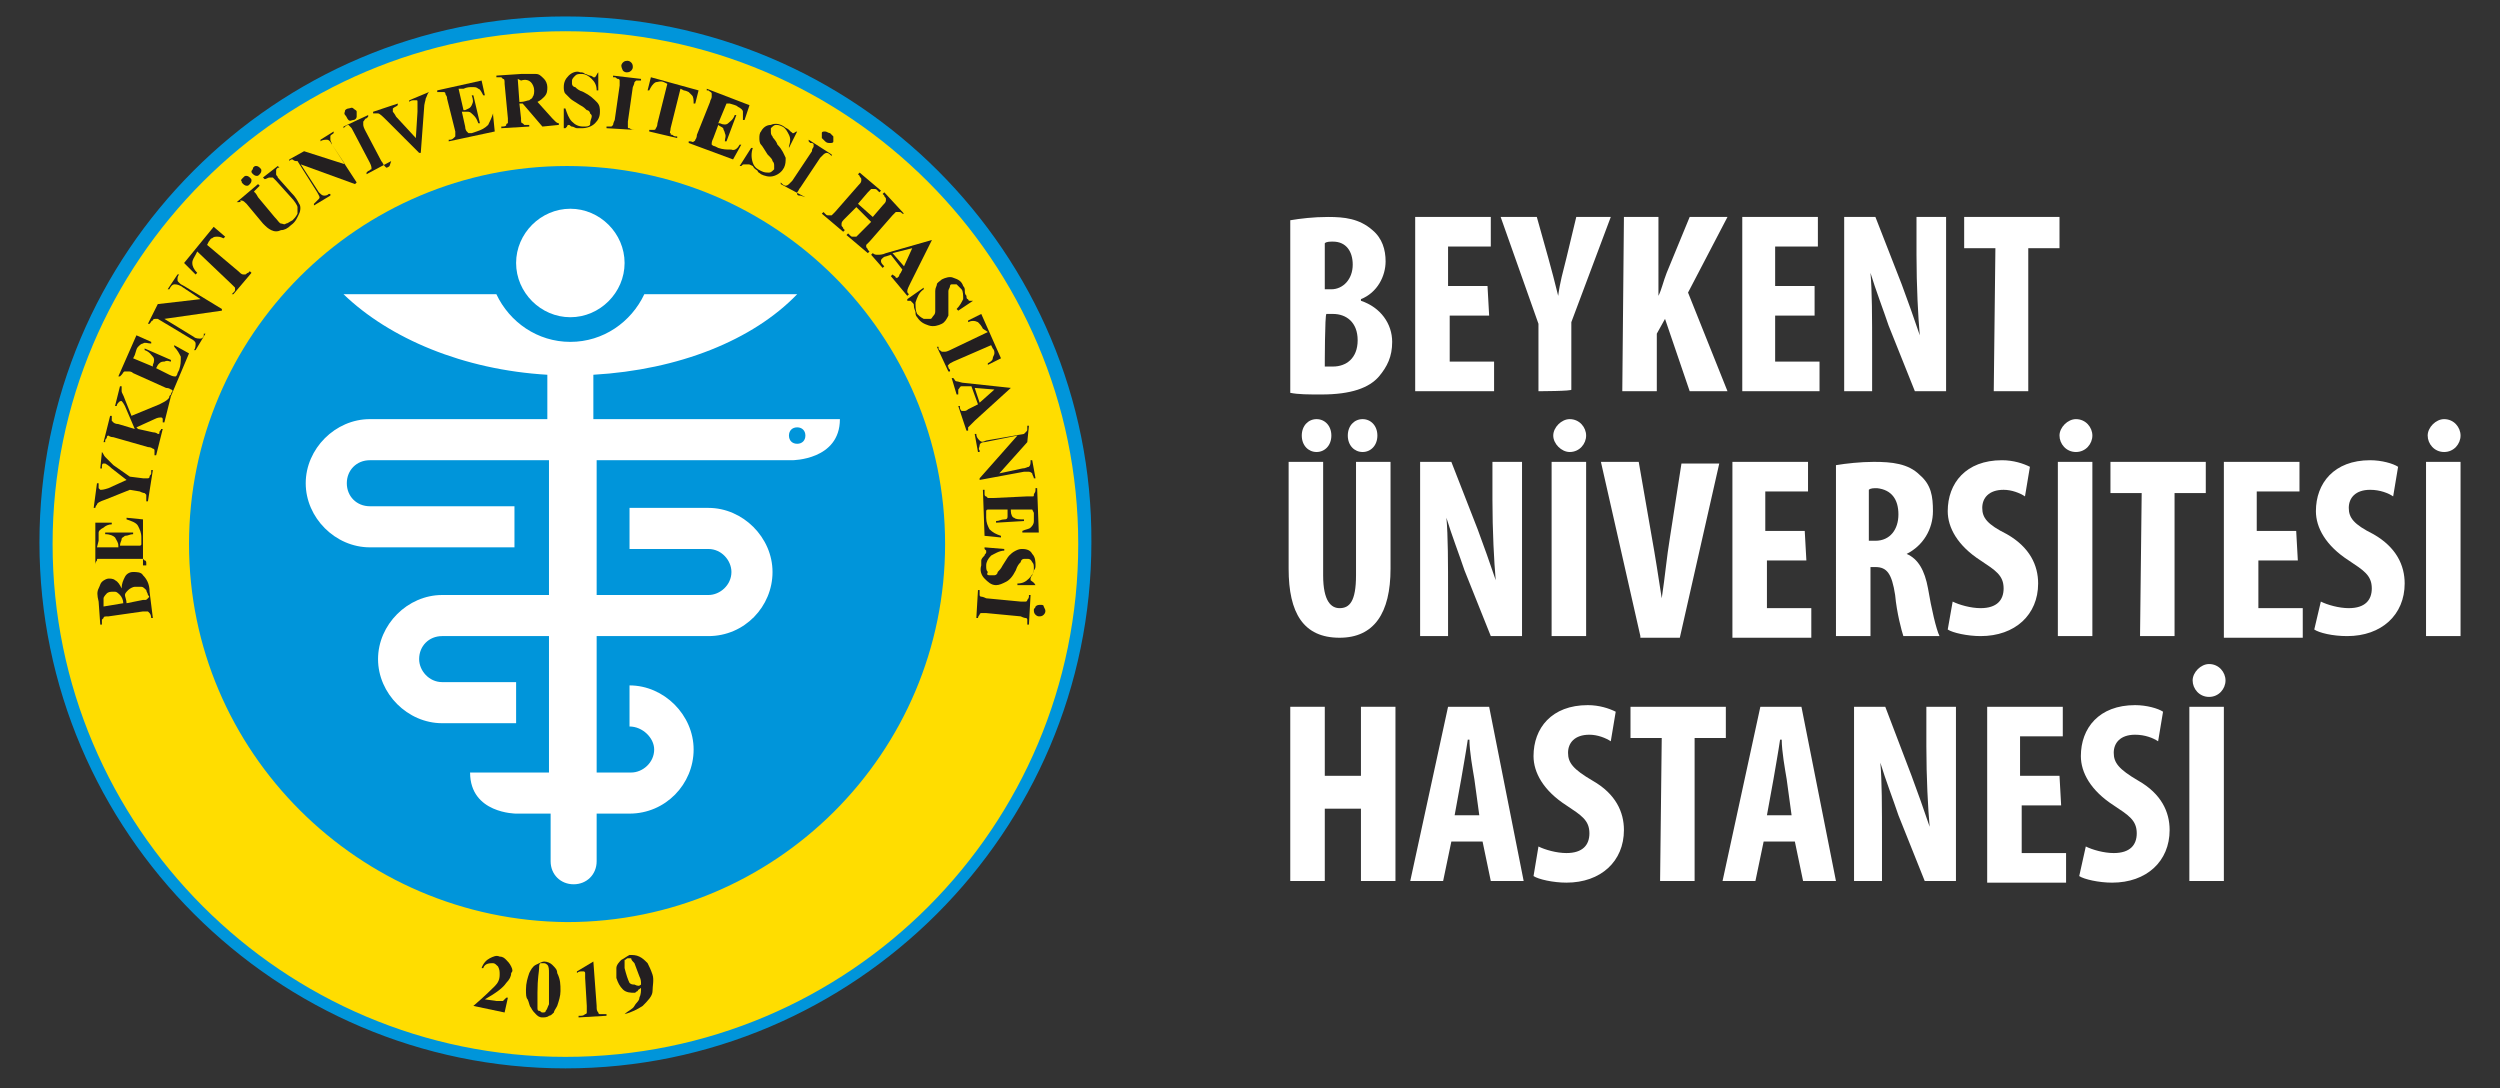
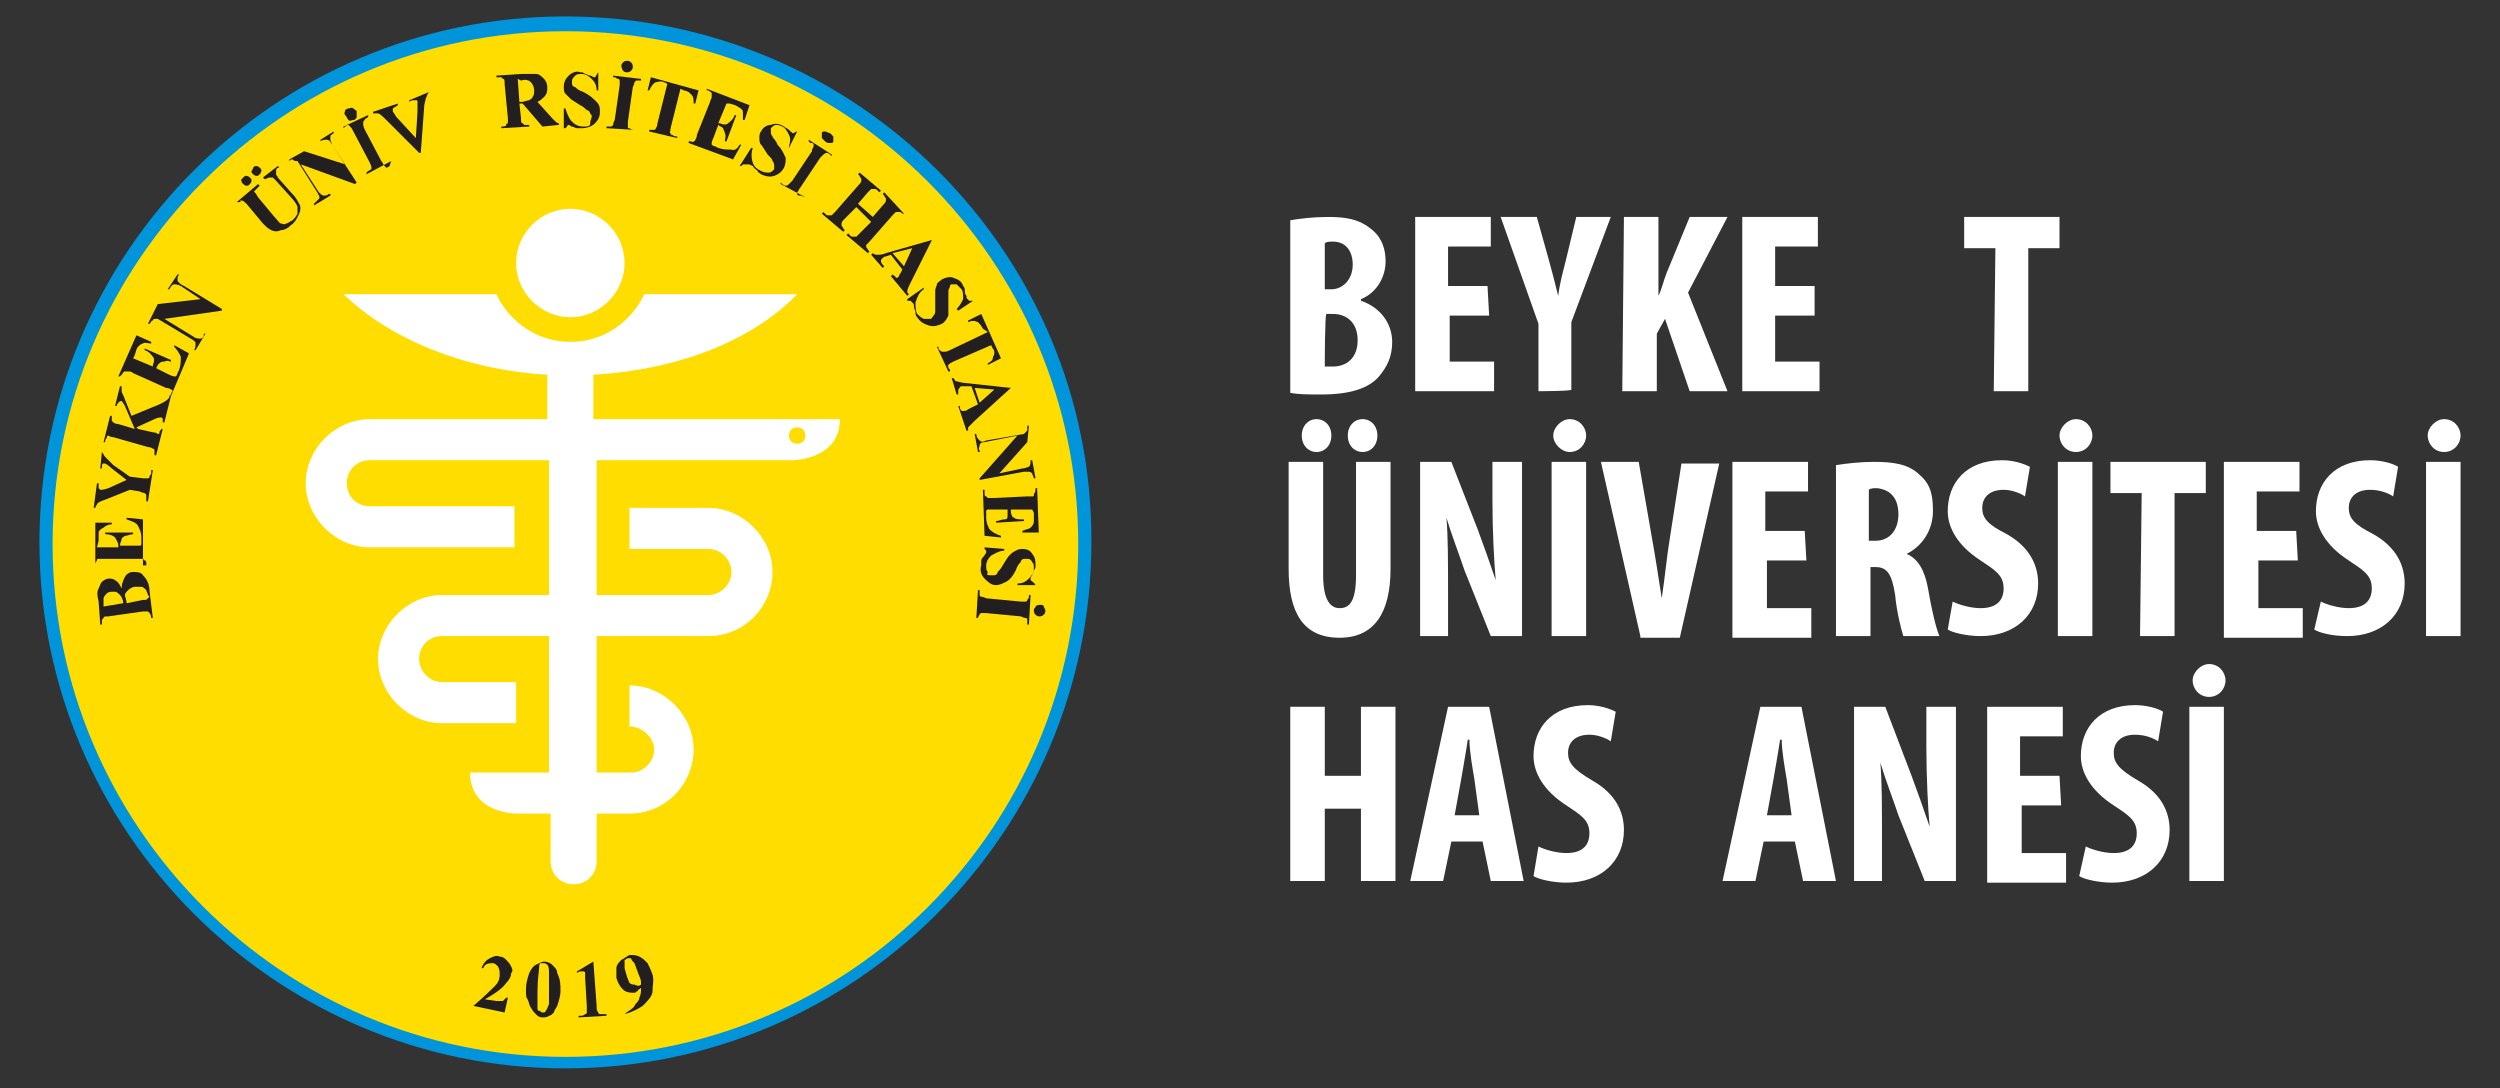
<svg xmlns="http://www.w3.org/2000/svg" version="1.1" id="katman_1" x="0px" y="0px" viewBox="0 0 152.1 66.2" style="enable-background:new 0 0 152.1 66.2;" xml:space="preserve">
  <rect x="0" y="0" width="152.1" height="66.2" fill="#333333" stroke="none" />
  <style type="text/css">
	.st0{fill:#FFFFFF;}
	.st1{fill:#FFDD00;}
	.st2{fill:#0095DA;}
	.st3{fill:#231F20;}
</style>
  <path class="st0" d="M80.6,22.3c0.1,0,0.3,0,0.5,0c0.8,0,1.5-0.5,1.5-1.6s-0.7-1.6-1.5-1.6h-0.4C80.6,19.1,80.6,22.3,80.6,22.3z   M80.6,17.6H81c0.7,0,1.3-0.6,1.3-1.5c0-0.8-0.4-1.4-1.2-1.4c-0.2,0-0.4,0-0.5,0.1L80.6,17.6L80.6,17.6z M78.5,13.4  c0.6-0.1,1.4-0.2,2.3-0.2c1,0,1.9,0.1,2.7,0.8c0.6,0.5,0.8,1.2,0.8,1.9c0,0.9-0.5,1.9-1.5,2.3v0.1c1.2,0.4,1.9,1.4,1.9,2.5  c0,0.9-0.3,1.5-0.8,2.1c-0.6,0.7-1.7,1.1-3.5,1.1c-0.8,0-1.4,0-1.9-0.1V13.4L78.5,13.4z" />
  <path class="st0" d="M90.6,19.2h-2.4V22h2.7v1.8h-4.8V13.2h4.6V15h-2.6v2.4h2.4L90.6,19.2L90.6,19.2z" />
  <path class="st0" d="M93.6,23.8v-4.1l-2.3-6.5h2.2l0.7,2.5c0.2,0.7,0.4,1.5,0.6,2.3l0,0c0.1-0.8,0.3-1.5,0.5-2.3l0.6-2.5H98  l-2.4,6.4v4.1C95.7,23.8,93.6,23.8,93.6,23.8z" />
  <path class="st0" d="M98.8,13.2h2.1V18l0,0c0.2-0.4,0.3-0.9,0.5-1.4l1.4-3.4h2.3l-2.4,4.6l2.4,6h-2.3l-1.5-4.4l-0.5,0.9v3.5h-2.1  L98.8,13.2L98.8,13.2z" />
  <path class="st0" d="M110.4,19.2H108V22h2.7v1.8H106V13.2h4.6V15H108v2.4h2.4V19.2L110.4,19.2z" />
-   <path class="st0" d="M112.2,23.8V13.2h1.9l1.6,4.1c0.3,0.8,0.8,2.2,1.1,3.1l0,0c-0.1-1.1-0.2-3-0.2-4.9v-2.3h1.8v10.6h-1.9l-1.6-4  c-0.3-0.9-0.8-2.2-1.1-3.2l0,0c0.1,1.1,0.1,2.7,0.1,4.8v2.4L112.2,23.8L112.2,23.8z" />
  <path class="st0" d="M121.4,15.1h-1.9v-1.9h5.8v1.9h-1.9v8.7h-2.1L121.4,15.1L121.4,15.1z" />
  <path class="st0" d="M82,26.5c0-0.6,0.4-1,0.9-1s0.9,0.4,0.9,1s-0.4,1-0.9,1S82,27.1,82,26.5 M79.2,26.5c0-0.6,0.4-1,0.9-1  s0.9,0.4,0.9,1s-0.4,1-0.9,1S79.2,27.1,79.2,26.5 M80.5,28.1V35c0,1.6,0.5,2,1,2c0.6,0,1-0.4,1-2v-6.9h2.1v6.5c0,2.7-1,4.2-3.1,4.2  c-2.2,0-3.1-1.5-3.1-4.2v-6.5C78.4,28.1,80.5,28.1,80.5,28.1z" />
  <path class="st0" d="M86.4,38.7V28.1h1.9l1.6,4.1c0.3,0.8,0.8,2.2,1.1,3.1l0,0c-0.1-1.1-0.2-3-0.2-4.9v-2.3h1.8v10.6h-1.9l-1.6-4  c-0.3-0.9-0.8-2.2-1.1-3.2l0,0c0.1,1.1,0.1,2.7,0.1,4.8v2.4H86.4L86.4,38.7z" />
  <path class="st0" d="M94.5,26.5c0-0.5,0.5-1,1-1c0.6,0,1,0.5,1,1s-0.4,1-1,1C95,27.5,94.5,27,94.5,26.5 M96.5,38.7h-2.1V28.1h2.1  V38.7z" />
  <path class="st0" d="M99.8,38.7l-2.4-10.6h2.3l0.8,4.6c0.2,1.1,0.4,2.4,0.6,3.7l0,0c0.2-1.3,0.3-2.5,0.5-3.7l0.7-4.5h2.3l-2.4,10.6  h-2.4V38.7z" />
  <path class="st0" d="M109.9,34.1h-2.4V37h2.7v1.8h-4.8V28.1h4.6v1.8h-2.6v2.4h2.4L109.9,34.1L109.9,34.1z" />
  <path class="st0" d="M113.7,32.9h0.4c0.9,0,1.4-0.7,1.4-1.6s-0.4-1.5-1.3-1.6c-0.2,0-0.4,0-0.5,0.1V32.9z M111.7,28.3  c0.6-0.1,1.5-0.2,2.3-0.2c1.1,0,2.1,0.1,2.8,0.8c0.7,0.6,0.8,1.3,0.8,2.2c0,1.1-0.6,2.1-1.6,2.6l0,0c0.7,0.3,1.1,1,1.3,2.1  c0.2,1.2,0.5,2.5,0.7,2.9h-2.2c-0.1-0.3-0.4-1.4-0.5-2.5c-0.2-1.3-0.5-1.7-1.2-1.7h-0.3v4.2h-2.1L111.7,28.3L111.7,28.3z" />
  <path class="st0" d="M118.8,36.6c0.4,0.2,1.1,0.4,1.7,0.4c1,0,1.4-0.5,1.4-1.2c0-0.8-0.5-1.1-1.4-1.7c-1.4-0.9-2-2-2-3  c0-1.7,1.1-3.1,3.3-3.1c0.7,0,1.3,0.2,1.7,0.4l-0.3,1.8c-0.3-0.2-0.8-0.4-1.3-0.4c-0.9,0-1.3,0.5-1.3,1.1s0.3,1,1.5,1.6  c1.4,0.8,1.9,1.9,1.9,3c0,1.9-1.4,3.2-3.5,3.2c-0.8,0-1.7-0.2-2-0.4L118.8,36.6z" />
  <path class="st0" d="M125.3,26.5c0-0.5,0.5-1,1-1c0.6,0,1,0.5,1,1s-0.4,1-1,1C125.7,27.5,125.3,27,125.3,26.5 M127.3,38.7h-2.1V28.1  h2.1V38.7z" />
  <path class="st0" d="M130.3,30h-1.9v-1.9h5.8V30h-1.9v8.7h-2.1L130.3,30L130.3,30z" />
-   <path class="st0" d="M139.8,34.1h-2.4V37h2.7v1.8h-4.8V28.1h4.6v1.8h-2.6v2.4h2.4L139.8,34.1L139.8,34.1z" />
+   <path class="st0" d="M139.8,34.1h-2.4V37h2.7v1.8h-4.8V28.1h4.6v1.8h-2.6v2.4h2.4L139.8,34.1L139.8,34.1" />
  <path class="st0" d="M141.2,36.6c0.4,0.2,1.1,0.4,1.7,0.4c1,0,1.4-0.5,1.4-1.2c0-0.8-0.5-1.1-1.4-1.7c-1.4-0.9-2-2-2-3  c0-1.7,1.1-3.1,3.3-3.1c0.7,0,1.4,0.2,1.7,0.4l-0.3,1.8c-0.3-0.2-0.8-0.4-1.4-0.4c-0.9,0-1.3,0.5-1.3,1.1s0.3,1,1.5,1.6  c1.4,0.8,1.9,1.9,1.9,3c0,1.9-1.4,3.2-3.5,3.2c-0.9,0-1.7-0.2-2-0.4L141.2,36.6z" />
  <path class="st0" d="M147.7,26.5c0-0.5,0.5-1,1-1c0.6,0,1,0.5,1,1s-0.4,1-1,1C148.1,27.5,147.7,27,147.7,26.5 M149.7,38.7h-2.1V28.1  h2.1V38.7z" />
  <path class="st0" d="M80.6,43v4.2h2.2V43h2.1v10.6h-2.1v-4.4h-2.2v4.4h-2.1V43H80.6z" />
  <path class="st0" d="M90,49.6l-0.3-2.2c-0.1-0.6-0.3-1.7-0.3-2.4h-0.1c-0.1,0.7-0.3,1.8-0.4,2.4l-0.4,2.2H90L90,49.6z M88.3,51.2  l-0.5,2.4h-2L88.1,43h2.5l2.1,10.6h-2l-0.5-2.4C90.2,51.2,88.3,51.2,88.3,51.2z" />
  <path class="st0" d="M93.6,51.5c0.4,0.2,1.1,0.4,1.7,0.4c1,0,1.4-0.5,1.4-1.2c0-0.8-0.5-1.1-1.4-1.7c-1.4-0.9-2-2-2-3  c0-1.7,1.1-3.1,3.3-3.1c0.7,0,1.3,0.2,1.7,0.4L98,45.1c-0.3-0.2-0.8-0.4-1.3-0.4c-0.9,0-1.3,0.5-1.3,1.1s0.3,1,1.5,1.7  c1.4,0.8,1.9,1.9,1.9,3c0,1.9-1.4,3.2-3.5,3.2c-0.8,0-1.7-0.2-2-0.4L93.6,51.5z" />
-   <path class="st0" d="M101.1,44.9h-1.9V43h5.8v1.9h-1.9v8.7H101L101.1,44.9L101.1,44.9z" />
  <path class="st0" d="M109,49.6l-0.3-2.2c-0.1-0.6-0.3-1.7-0.3-2.4h-0.1c-0.1,0.7-0.3,1.8-0.4,2.4l-0.4,2.2H109L109,49.6z   M107.3,51.2l-0.5,2.4h-2l2.3-10.6h2.5l2.1,10.6h-2l-0.5-2.4C109.2,51.2,107.3,51.2,107.3,51.2z" />
  <path class="st0" d="M112.8,53.6V43h1.9l1.6,4.2c0.3,0.8,0.8,2.2,1.1,3.1l0,0c-0.1-1.1-0.2-3-0.2-4.9V43h1.8v10.6h-1.9l-1.6-4  c-0.3-0.9-0.8-2.2-1.1-3.2l0,0c0.1,1.1,0.1,2.7,0.1,4.8v2.4H112.8L112.8,53.6z" />
  <path class="st0" d="M125.4,49H123v2.9h2.7v1.8h-4.8V43h4.6v1.8h-2.6v2.4h2.4L125.4,49L125.4,49z" />
  <path class="st0" d="M126.9,51.5c0.4,0.2,1.1,0.4,1.7,0.4c1,0,1.4-0.5,1.4-1.2c0-0.8-0.5-1.1-1.4-1.7c-1.4-0.9-2-2-2-3  c0-1.7,1.1-3.1,3.3-3.1c0.7,0,1.4,0.2,1.7,0.4l-0.3,1.8c-0.3-0.2-0.8-0.4-1.4-0.4c-0.9,0-1.3,0.5-1.3,1.1s0.3,1,1.5,1.7  c1.4,0.8,1.9,1.9,1.9,3c0,1.9-1.4,3.2-3.5,3.2c-0.8,0-1.7-0.2-2-0.4L126.9,51.5z" />
  <path class="st0" d="M133.4,41.4c0-0.5,0.5-1,1-1c0.6,0,1,0.5,1,1s-0.4,1-1,1C133.8,42.4,133.4,41.9,133.4,41.4 M135.3,53.6h-2.1V43  h2.1V53.6z" />
  <path class="st1" d="M2.9,33.1C2.9,15.7,17,1.6,34.4,1.6s31.5,14.1,31.5,31.5S51.8,64.6,34.4,64.6S2.9,50.5,2.9,33.1" />
-   <path class="st2" d="M11.5,33.1c0-12.7,10.3-23,23-23s23,10.3,23,23s-10.3,23-23,23C21.8,56,11.5,45.7,11.5,33.1" />
  <path class="st2" d="M34.4,64.3c-17.2,0-31.2-14-31.2-31.2s14-31.2,31.2-31.2s31.2,14,31.2,31.2C65.6,50.3,51.7,64.3,34.4,64.3   M34.4,1c-17.7,0-32,14.4-32,32s14.4,32,32,32s32-14.4,32-32C66.5,15.4,52.1,1,34.4,1" />
  <path class="st3" d="M30.7,61.6l-1.9-0.4l0,0c0.7-0.6,1.1-1,1.3-1.2c0.2-0.2,0.3-0.4,0.3-0.7c0-0.2,0-0.3-0.1-0.5  c-0.1-0.1-0.2-0.2-0.3-0.2c-0.2,0-0.5,0-0.6,0.3h-0.1c0.1-0.3,0.3-0.5,0.5-0.6s0.4-0.2,0.6-0.1c0.2,0,0.3,0.1,0.4,0.2  c0.1,0.1,0.2,0.2,0.3,0.4s0.1,0.3,0,0.4c0,0.2-0.1,0.4-0.3,0.6c-0.2,0.3-0.6,0.6-1.3,1l0.7,0.1c0.2,0,0.3,0,0.3,0c0.1,0,0.1,0,0.1,0  s0.1-0.1,0.2-0.2h0.1L30.7,61.6z" />
  <path class="st3" d="M33.4,60.2c0-0.6,0-0.9,0-1c0-0.2,0-0.4-0.1-0.5c0,0-0.1-0.1-0.2-0.1c-0.1,0-0.1,0-0.2,0  c-0.1,0-0.1,0.2-0.1,0.3c0,0.2-0.1,0.6-0.1,1.5c0,0.5,0,0.8,0,0.9c0,0.1,0,0.2,0.1,0.2s0.1,0.1,0.2,0.1c0.1,0,0.2,0,0.2-0.1  c0.1-0.1,0.1-0.2,0.2-0.4L33.4,60.2z M34.1,60.3c0,0.3-0.1,0.6-0.2,0.9c-0.1,0.2-0.2,0.3-0.2,0.4c-0.1,0.1-0.2,0.2-0.3,0.2  c-0.1,0.1-0.3,0.1-0.4,0.1c-0.2,0-0.3-0.1-0.4-0.2c-0.1-0.1-0.2-0.2-0.3-0.4c-0.1-0.1-0.1-0.3-0.2-0.5C32,60.7,32,60.5,32,60.2  c0-0.4,0.1-0.7,0.2-1c0.1-0.2,0.2-0.4,0.4-0.5s0.4-0.2,0.5-0.2c0.2,0,0.4,0.1,0.5,0.2c0.2,0.2,0.3,0.3,0.3,0.5  C34.1,59.6,34.1,59.9,34.1,60.3" />
  <path class="st3" d="M36.1,58.5l0.2,2.7c0,0.2,0,0.3,0.1,0.4c0,0.1,0.1,0.1,0.1,0.1c0.1,0,0.2,0,0.3,0h0.1v0.1l-1.7,0.1v-0.1h0.1  c0.1,0,0.2,0,0.3-0.1c0.1,0,0.1-0.1,0.1-0.1c0-0.1,0-0.2,0-0.4l-0.1-1.7c0-0.2,0-0.2,0-0.3c0,0,0-0.1-0.1-0.1s-0.1,0-0.1,0  c-0.1,0-0.2,0-0.3,0.1v-0.1L36.1,58.5L36.1,58.5L36.1,58.5z" />
  <path class="st3" d="M39,59.9c0-0.2,0-0.3-0.1-0.5c-0.1-0.3-0.2-0.5-0.3-0.8c-0.1-0.1-0.2-0.2-0.2-0.3c0,0-0.1,0-0.2,0  c-0.1,0-0.1,0.1-0.2,0.1c0,0.1,0,0.3,0,0.5c0.1,0.4,0.2,0.7,0.3,0.9c0.1,0.1,0.2,0.1,0.3,0.1C38.8,60,38.9,60,39,59.9 M38,61.7  L38,61.7c0.2-0.2,0.5-0.3,0.6-0.5s0.3-0.3,0.3-0.5c0.1-0.2,0.1-0.4,0.1-0.6c-0.1,0.1-0.2,0.1-0.2,0.2c-0.1,0-0.1,0.1-0.2,0.1  c-0.2,0-0.5,0-0.7-0.2s-0.3-0.4-0.4-0.7c0-0.2,0-0.4,0-0.6c0-0.2,0.2-0.4,0.3-0.5c0.2-0.1,0.3-0.2,0.5-0.3c0.2,0,0.4,0,0.6,0.1  c0.2,0.1,0.3,0.2,0.5,0.4c0.1,0.2,0.2,0.4,0.3,0.7s0,0.7,0,1s-0.3,0.6-0.6,0.9C38.8,61.4,38.4,61.6,38,61.7" />
  <path class="st0" d="M34.7,19.3c1.8,0,3.3-1.5,3.3-3.3s-1.5-3.3-3.3-3.3s-3.3,1.5-3.3,3.3S32.9,19.3,34.7,19.3" />
  <path class="st0" d="M48.5,27c-0.3,0-0.5-0.2-0.5-0.5s0.2-0.5,0.5-0.5s0.5,0.2,0.5,0.5S48.8,27,48.5,27 M36.1,25.5v-2.7  c5.2-0.3,9.7-2.1,12.4-4.9h-9.3c-0.8,1.7-2.5,2.9-4.5,2.9s-3.7-1.2-4.5-2.9h-9.3c2.8,2.7,7.3,4.6,12.4,4.9v2.7H22.5  c-2.1,0-3.9,1.8-3.9,3.9s1.8,3.9,3.9,3.9h8.8v-2.5h-8.8c-0.8,0-1.4-0.6-1.4-1.4s0.6-1.4,1.4-1.4h10.9v8.2h-6.5  c-2.1,0-3.9,1.8-3.9,3.9s1.8,3.9,3.9,3.9h4.5v-2.5h-4.5c-0.8,0-1.4-0.7-1.4-1.4c0-0.8,0.6-1.4,1.4-1.4h6.5V47h-4.8  c0,2.5,2.8,2.5,2.8,2.5h2.1v2.9c0,0.8,0.6,1.4,1.4,1.4s1.4-0.6,1.4-1.4v-2.9h2c2.2,0,3.9-1.8,3.9-3.9s-1.8-3.9-3.9-3.9v2.5  c0.8,0,1.5,0.7,1.5,1.4c0,0.8-0.7,1.4-1.4,1.4h-2.1v-8.3h0.1h6.7c2.2,0,3.9-1.8,3.9-3.9s-1.8-3.9-3.9-3.9h-4.8v2.5h4.8  c0.8,0,1.4,0.7,1.4,1.4c0,0.8-0.7,1.4-1.4,1.4h-6.7h-0.1V28h11.9c0,0,2.9,0,2.9-2.5H36.1L36.1,25.5z" />
  <path class="st3" d="M7.7,36.7l1-0.2h0.1c0.1,0,0.1,0,0.2-0.1s0.1-0.1,0-0.2c0-0.1-0.1-0.2-0.1-0.3c-0.1-0.1-0.2-0.2-0.3-0.2  s-0.2,0-0.4,0c-0.1,0-0.3,0.1-0.4,0.2c-0.1,0.1-0.2,0.2-0.2,0.3S7.7,36.5,7.7,36.7 M7.5,36.7c0-0.2-0.1-0.4-0.2-0.5S7.1,36,7,36  s-0.1,0-0.2,0c-0.2,0-0.3,0.1-0.3,0.1s-0.2,0.2-0.2,0.3s0,0.3,0,0.5L7.5,36.7z M7.4,35.8c0-0.3,0.1-0.5,0.2-0.7s0.3-0.3,0.5-0.3  c0.2,0,0.5,0,0.6,0.2c0.2,0.2,0.4,0.5,0.4,1l0.2,1.6H9.2c0-0.2-0.1-0.3-0.1-0.3L9,37.2c-0.1,0-0.1,0-0.3,0l-2.1,0.3  c-0.2,0-0.3,0-0.3,0.1l-0.1,0.1c0,0.1,0,0.2,0,0.3H6.1L6,36.6c-0.1-0.4-0.1-0.6,0-0.8s0.1-0.3,0.2-0.4c0.1-0.1,0.3-0.2,0.4-0.2  s0.3,0,0.4,0.1C7.2,35.4,7.3,35.6,7.4,35.8" />
  <path class="st3" d="M5.9,33.3h1.3v-0.1c0-0.2-0.1-0.3-0.2-0.5c-0.1-0.1-0.3-0.2-0.6-0.2v-0.1h1.7v0.1c-0.2,0-0.3,0.1-0.5,0.1  c-0.1,0.1-0.2,0.1-0.2,0.2c0,0.1-0.1,0.2-0.1,0.4h0.9c0.2,0,0.3,0,0.3,0s0.1,0,0.1-0.1c0,0,0-0.1,0-0.2v-0.2c0-0.3-0.1-0.5-0.2-0.7  c-0.1-0.2-0.4-0.3-0.7-0.4v-0.1l1,0.1v2.8h0.2v-0.1c0-0.1,0-0.2-0.1-0.2L8.7,34c0,0-0.1,0-0.3,0H6.3c-0.2,0-0.2,0-0.3,0  c-0.1,0-0.1,0-0.1,0.1c-0.1,0.1-0.1,0.2-0.1,0.3v0.1h0v-2.7h1v0.1c-0.2,0-0.4,0.1-0.5,0.2C6.1,32.2,6,32.3,6,32.4c0,0.1,0,0.3,0,0.5  L5.9,33.3z" />
  <path class="st3" d="M6.2,27.5L6.2,27.5c0.1,0.1,0.1,0.2,0.2,0.3c0.1,0.1,0.2,0.2,0.5,0.5l1,0.7l0.8,0.1c0.2,0,0.3,0,0.3,0  s0.1,0,0.1-0.1s0.1-0.1,0.1-0.2v-0.2h0.1L9,30.5H8.9v-0.2c0-0.1,0-0.2,0-0.2L8.8,30c0,0-0.1,0-0.3-0.1l-0.6-0.1l-1.5,0.6  c-0.3,0.1-0.5,0.2-0.5,0.3c0,0-0.1,0.1-0.1,0.2H5.7l0.2-1.5H6v0.1c0,0.1,0,0.2,0,0.2l0.1,0.1c0.1,0,0.2,0,0.5-0.1l1.1-0.5l-0.9-0.7  c-0.2-0.2-0.4-0.3-0.4-0.3H6.3c-0.1,0-0.1,0.1-0.1,0.3H6.1L6.2,27.5z" />
  <path class="st3" d="M8,25.3l1.7-0.7c0.2-0.1,0.4-0.2,0.5-0.3c0.1-0.1,0.1-0.1,0.1-0.2h0.1L10,25.7H9.9c0-0.1,0-0.2,0-0.2  s0-0.1-0.1-0.1s-0.2,0-0.4,0.1L8.3,26l0.1,0.1l0.9,0.2c0.2,0,0.3,0.1,0.3,0.1c0.1,0,0.1,0,0.1-0.1s0.1-0.1,0.1-0.2h0.1l-0.4,1.6H9.4  v-0.1c0-0.1,0-0.2,0-0.2s0-0.1-0.1-0.1c0,0-0.1-0.1-0.3-0.1l-2.1-0.6c-0.2,0-0.3-0.1-0.3-0.1s-0.1,0-0.1,0.1s-0.1,0.1-0.1,0.2v0.1  H6.3l0.4-1.6h0.1c0,0.1,0,0.2,0,0.3l0.1,0.1c0,0,0.1,0.1,0.3,0.1l1,0.3l-0.6-1.4c-0.1-0.2-0.2-0.3-0.2-0.3c-0.1,0-0.1,0-0.2,0.1  c0,0-0.1,0.1-0.1,0.2H7l0.3-1.2h0.1c0,0.1,0,0.2,0,0.3s0.1,0.2,0.2,0.5L8,25.3z" />
  <path class="st3" d="M8.1,21.8l1.2,0.5v-0.1c0.1-0.2,0.1-0.4,0-0.5s-0.2-0.3-0.5-0.4v-0.1l1.6,0.7V22c-0.1,0-0.2-0.1-0.4,0  c-0.1,0-0.2,0-0.3,0.1s-0.1,0.1-0.2,0.3l0.8,0.4c0.2,0.1,0.3,0.1,0.3,0.1h0.1c0,0,0.1-0.1,0.1-0.2l0.1-0.2C11,22.2,11,22,11,21.7  c-0.1-0.2-0.2-0.4-0.4-0.6V21l0.9,0.5l-1.1,2.6h-0.1l0.1-0.1c0-0.1,0.1-0.2,0.1-0.2s0-0.1-0.1-0.1c0,0-0.1-0.1-0.3-0.1l-2-0.9  c-0.1-0.1-0.2-0.1-0.3-0.1c-0.1,0-0.1,0-0.2,0s-0.1,0.1-0.2,0.2l-0.1,0.1H7.2l1.1-2.5l0.9,0.4v0.1c-0.2,0-0.4-0.1-0.5,0  c-0.1,0-0.2,0.1-0.3,0.2s-0.1,0.2-0.2,0.5L8.1,21.8z" />
  <path class="st3" d="M9.6,18.5l2.6-0.3L11,17.4c-0.2-0.1-0.3-0.1-0.4-0.1c-0.1,0-0.2,0.1-0.3,0.3h-0.1l0.6-0.9h0.1  c-0.1,0.1-0.1,0.2-0.1,0.3c0,0.1,0,0.1,0.1,0.2s0.1,0.1,0.3,0.2l2.3,1.4v0.1L10,19.4l1.8,1.1c0.1,0.1,0.3,0.1,0.4,0.1  c0.1,0,0.2-0.1,0.2-0.2v-0.1h0.1l-0.6,1h-0.1c0.1-0.1,0.1-0.3,0.1-0.4s-0.1-0.2-0.3-0.3l-2-1.2H9.5c-0.1,0-0.2,0-0.2,0.1  c-0.1,0-0.1,0.1-0.2,0.2H9L9.6,18.5z" />
-   <path class="st3" d="M13,13.8l0.7,0.6l-0.1,0.1c-0.2-0.1-0.3-0.1-0.4-0.1c-0.1,0-0.2,0-0.3,0.1c-0.1,0-0.1,0.1-0.2,0.2l-0.1,0.2  l1.9,1.6c0.1,0.1,0.2,0.2,0.3,0.2h0.1c0.1,0,0.1-0.1,0.2-0.1l0.1-0.1l0.1,0.1l-1.1,1.3h-0.1l0.1-0.1c0.1-0.1,0.1-0.1,0.1-0.2v-0.1  c0,0-0.1-0.1-0.2-0.2l-2.1-2l-0.1,0.2c-0.1,0.2-0.2,0.3-0.2,0.5s0.1,0.4,0.3,0.6l-0.1,0.1L11.2,16L13,13.8z" />
  <path class="st3" d="M15.4,10.2c0.1-0.1,0.1-0.1,0.2-0.1c0.1,0,0.2,0.1,0.2,0.1c0.1,0.1,0.1,0.1,0.1,0.2c0,0.1-0.1,0.2-0.1,0.2  c-0.1,0.1-0.1,0.1-0.2,0.1c-0.1,0-0.2-0.1-0.2-0.1c-0.1-0.1-0.1-0.1-0.1-0.2C15.3,10.4,15.4,10.3,15.4,10.2 M14.8,10.8  c0.1-0.1,0.1-0.1,0.2-0.1c0.1,0,0.2,0.1,0.2,0.1c0.1,0.1,0.1,0.1,0.1,0.2c0,0.1-0.1,0.2-0.1,0.2c-0.1,0.1-0.1,0.1-0.2,0.1  c-0.1,0-0.2-0.1-0.2-0.1c-0.1-0.1-0.1-0.1-0.1-0.2C14.6,11,14.7,10.9,14.8,10.8 M14.4,12.3l1.3-1.1l0.1,0.1l-0.1,0.1  c-0.1,0.1-0.1,0.1-0.2,0.2s0,0.1,0,0.1s0.1,0.1,0.2,0.3l1,1.2c0.2,0.2,0.3,0.4,0.4,0.4s0.2,0.1,0.3,0c0.1,0,0.2-0.1,0.4-0.2  c0.1-0.1,0.2-0.2,0.3-0.4c0-0.1,0-0.3,0-0.4c0-0.1-0.2-0.4-0.4-0.6l-0.9-1c-0.1-0.1-0.2-0.2-0.2-0.2s-0.1,0-0.2,0s-0.2,0.1-0.3,0.1  L16,10.8l0.9-0.7l0.1,0.1h-0.1c-0.1,0.1-0.1,0.1-0.1,0.2c0,0.1,0,0.1,0,0.2c0,0.1,0.1,0.1,0.1,0.2l0.8,0.9c0.3,0.3,0.4,0.5,0.5,0.7  c0.1,0.1,0.1,0.4,0,0.6c-0.1,0.2-0.2,0.5-0.5,0.7c-0.2,0.2-0.4,0.3-0.6,0.3c-0.2,0.1-0.4,0.1-0.6,0s-0.3-0.2-0.5-0.4l-1-1.2  c-0.1-0.1-0.2-0.2-0.3-0.2s-0.1,0-0.1,0C14.7,12.3,14.6,12.3,14.4,12.3L14.4,12.3z" />
  <path class="st3" d="M18.5,9.2L21,10l-0.8-1.2c-0.1-0.2-0.2-0.3-0.3-0.3c-0.1,0-0.3,0-0.4,0.1V8.5L20.3,8v0.1  c-0.1,0.1-0.2,0.1-0.2,0.2s0,0.1,0,0.2c0,0.1,0.1,0.2,0.1,0.3l1.5,2.3l-0.1,0.1L18.3,10l1.1,1.7c0.1,0.1,0.2,0.2,0.3,0.2  c0.1,0,0.2,0,0.3-0.1h0.1v0.1l-1,0.6v-0.1c0.1-0.1,0.2-0.2,0.3-0.3s0-0.2-0.1-0.4l-1.2-1.9H18c-0.1,0-0.2-0.1-0.2-0.1  c-0.1,0-0.1,0-0.2,0.1V9.7L18.5,9.2z" />
  <path class="st3" d="M21.2,6.6c0.1,0,0.2-0.1,0.3,0s0.2,0.1,0.2,0.2s0,0.2,0,0.3c0,0.1-0.1,0.2-0.2,0.2s-0.2,0.1-0.3,0  S21.1,7.1,21,7s0-0.2,0-0.3C21,6.7,21.1,6.6,21.2,6.6 M23.8,9.8L23.8,9.8l-1.5,0.8v-0.1l0.1-0.1c0.1,0,0.1-0.1,0.2-0.1v-0.1  c0,0,0-0.1-0.1-0.3l-1-1.9c-0.1-0.2-0.1-0.2-0.2-0.3s-0.1-0.1-0.1-0.1s-0.1,0-0.2,0.1l-0.1,0.1V7.7L22.4,7v0.1l-0.1,0.1  c-0.1,0-0.1,0.1-0.2,0.2c0,0,0,0.1,0,0.2c0,0,0,0.1,0.1,0.3l1,1.9c0.1,0.1,0.1,0.2,0.2,0.3l0.1,0.1c0,0,0.1,0,0.2-0.1L23.8,9.8z" />
  <path class="st3" d="M26.1,5.6L26.1,5.6C26,5.7,26,5.8,25.9,6c0,0.1-0.1,0.3-0.1,0.6l-0.2,2.7h-0.1l-2-2c-0.2-0.2-0.4-0.4-0.5-0.4  s-0.1,0-0.3,0V6.8l1.5-0.5v0.1l0,0c-0.1,0.1-0.2,0.1-0.3,0.2v0.1v0.1c0,0,0.1,0.1,0.2,0.3l1.2,1.3l0.1-1.6c0-0.2,0-0.3,0-0.4  s0-0.1,0-0.2s0-0.1-0.1-0.1h-0.1c-0.1,0-0.2,0-0.3,0.1V6.1L26.1,5.6z" />
-   <path class="st3" d="M27.9,5.4l0.3,1.3h0.1c0.2-0.1,0.3-0.1,0.4-0.3s0.1-0.3,0-0.6h0.1l0.4,1.7h-0.1C29,7.2,28.9,7.1,28.8,7  s-0.2-0.2-0.3-0.2s-0.2,0-0.4,0l0.2,0.9c0,0.2,0.1,0.3,0.1,0.3l0.1,0.1c0,0,0.1,0,0.2,0L29,8c0.3-0.1,0.5-0.2,0.7-0.4  c0.1-0.2,0.2-0.4,0.3-0.7V7l0.1,1l-2.8,0.6V8.5h0.1c0.1,0,0.2-0.1,0.2-0.1l0.1-0.1c0,0,0-0.1,0-0.3l-0.5-2c0-0.2-0.1-0.2-0.1-0.3  c0-0.1-0.1-0.1-0.1-0.1c-0.1,0-0.1,0-0.3,0h-0.1V5.5l2.7-0.6l0.2,0.9h-0.1c-0.1-0.2-0.2-0.4-0.3-0.4c-0.1-0.1-0.2-0.1-0.4-0.1  c-0.1,0-0.3,0-0.5,0.1L27.9,5.4z" />
  <path class="st3" d="M31.5,4.8l0.1,1.4h0.1c0.2,0,0.4-0.1,0.5-0.1C32.3,6,32.4,6,32.4,5.9c0.1-0.1,0.1-0.3,0.1-0.4  c0-0.2-0.1-0.4-0.2-0.5c-0.1-0.1-0.3-0.2-0.6-0.1L31.5,4.8z M31.6,6.3l0.1,0.9c0,0.2,0,0.3,0.1,0.3l0.1,0.1c0,0,0.2,0,0.3,0v0.1  l-1.7,0.1V7.7c0.1,0,0.3,0,0.3-0.1s0.1-0.1,0.1-0.1c0-0.1,0-0.2,0-0.3l-0.2-2.1c0-0.2,0-0.3-0.1-0.3l-0.1-0.1c0,0-0.2,0-0.3,0V4.6  l1.5-0.1c0.4,0,0.7,0,0.9,0s0.3,0.1,0.5,0.3c0.1,0.1,0.2,0.3,0.2,0.5s0,0.4-0.2,0.6C33,6,32.9,6.1,32.7,6.2l0.9,1  c0.1,0.1,0.2,0.2,0.2,0.2C33.9,7.5,34,7.5,34,7.5v0.1l-1,0.1l-1.2-1.4L31.6,6.3z" />
  <path class="st3" d="M36.4,4.4v1.1h-0.1c0-0.3-0.1-0.5-0.3-0.7s-0.4-0.3-0.6-0.3c-0.2,0-0.3,0-0.4,0.1c-0.1,0.1-0.2,0.2-0.2,0.3  c0,0.1,0,0.1,0,0.2s0.1,0.2,0.2,0.2c0.1,0.1,0.2,0.2,0.5,0.3c0.4,0.2,0.6,0.4,0.8,0.6s0.2,0.4,0.2,0.6c0,0.3-0.1,0.5-0.3,0.7  s-0.5,0.3-0.8,0.3c-0.1,0-0.2,0-0.3,0s-0.2-0.1-0.3-0.1s-0.1-0.1-0.2-0.1c0,0-0.1,0-0.1,0.1l-0.1,0.1h-0.1V6.6h0.1  c0.1,0.3,0.2,0.6,0.4,0.8c0.2,0.2,0.4,0.3,0.7,0.3c0.2,0,0.3,0,0.4-0.1c0-0.3,0.1-0.4,0.1-0.5s0-0.1-0.1-0.2c0-0.1-0.1-0.2-0.2-0.2  c-0.1-0.1-0.2-0.2-0.4-0.3C35,6.2,34.8,6.1,34.7,6s-0.2-0.2-0.3-0.3s-0.1-0.3-0.1-0.4c0-0.3,0.1-0.5,0.3-0.7s0.5-0.3,0.7-0.2  c0.1,0,0.2,0,0.3,0.1c0.1,0,0.2,0.1,0.3,0.1s0.2,0.1,0.2,0.1h0.1C36.3,4.6,36.3,4.5,36.4,4.4L36.4,4.4z" />
  <path class="st3" d="M38.2,3.7c0.1,0,0.2,0.1,0.2,0.1c0.1,0.1,0.1,0.2,0.1,0.3s-0.1,0.2-0.1,0.2c-0.1,0.1-0.2,0.1-0.3,0.1  s-0.2-0.1-0.2-0.1S37.8,4.1,37.8,4c0-0.1,0.1-0.2,0.1-0.2C38,3.7,38.1,3.7,38.2,3.7 M38.6,7.9L38.6,7.9l-1.7-0.1V7.7H37  c0.1,0,0.2,0,0.2,0l0.1-0.1c0,0,0-0.1,0.1-0.3l0.3-2.1c0-0.2,0-0.3,0-0.3s0-0.1-0.1-0.1s-0.1-0.1-0.2-0.1h-0.1V4.6L39,4.8v0.1h-0.1  c-0.1,0-0.2,0-0.2,0L38.6,5c0,0,0,0.1-0.1,0.3l-0.3,2.1c0,0.2,0,0.3,0,0.3c0,0.1,0,0.1,0.1,0.1C38.3,7.8,38.4,7.9,38.6,7.9L38.6,7.9  z" />
  <path class="st3" d="M42.5,5.5l-0.2,0.8h-0.1c0-0.2,0-0.4-0.1-0.5S42,5.7,41.9,5.6c0,0-0.2-0.1-0.3-0.1l-0.2-0.1l-0.6,2.4  c0,0.2-0.1,0.3,0,0.3c0,0.1,0,0.1,0.1,0.1c0,0,0.1,0.1,0.2,0.1h0.1v0.1L39.5,8V7.9h0.1c0.1,0,0.2,0,0.2,0s0.1,0,0.1-0.1  c0,0,0.1-0.1,0.1-0.3l0.6-2.4L40.4,5c-0.2-0.1-0.4,0-0.5,0c-0.2,0.1-0.3,0.3-0.4,0.5h-0.1l0.2-0.8L42.5,5.5z" />
  <path class="st3" d="M44.2,6.3l-0.5,1.2h0.1c0.2,0.1,0.4,0.1,0.5,0s0.3-0.2,0.4-0.5h0.1l-0.6,1.6h-0.1c0-0.2,0.1-0.3,0-0.5  C44.1,8,44,7.9,44,7.8c-0.1-0.1-0.2-0.1-0.3-0.2l-0.3,0.8c-0.1,0.2-0.1,0.3-0.1,0.3v0.1c0,0,0.1,0.1,0.2,0.1L43.7,9  c0.3,0.1,0.5,0.1,0.8,0.1C44.7,9.2,44.9,9,45,8.8h0.1l-0.5,0.9l-2.7-1V8.6H42c0.1,0,0.2,0.1,0.2,0c0,0,0.1,0,0.1-0.1  c0,0,0.1-0.1,0.1-0.3l0.8-2c0-0.1,0.1-0.2,0.1-0.3c0-0.1,0-0.1,0-0.2s-0.1-0.1-0.2-0.2H43V5.4l2.6,1l-0.3,0.9h-0.1  c0-0.2,0-0.4,0-0.5s-0.1-0.2-0.3-0.3c-0.1-0.1-0.2-0.1-0.5-0.2L44.2,6.3z" />
  <path class="st3" d="M48.5,8L48,9V8.9c0.1-0.3,0.1-0.5,0-0.7s-0.2-0.4-0.4-0.5s-0.3-0.1-0.4-0.1c-0.1,0-0.2,0.1-0.3,0.2  c0,0.1,0,0.1,0,0.2c0,0.1,0,0.2,0.1,0.3c0,0.1,0.2,0.2,0.3,0.5c0.3,0.3,0.4,0.6,0.5,0.8c0,0.2,0,0.4-0.1,0.6  c-0.1,0.2-0.3,0.4-0.6,0.5s-0.6,0-0.8-0.1c-0.1-0.1-0.2-0.1-0.2-0.2c-0.1-0.1-0.2-0.1-0.3-0.3C45.6,10,45.6,10,45.5,10  c0,0-0.1,0-0.2,0c-0.1,0-0.1,0-0.2,0.1H45L45.7,9h0.1c-0.1,0.3-0.1,0.6,0,0.9s0.3,0.4,0.5,0.5s0.3,0.1,0.5,0.1  c0.1,0,0.2-0.1,0.3-0.2c0-0.1,0-0.1,0-0.2s0-0.2-0.1-0.3c0-0.1-0.1-0.2-0.3-0.4c-0.2-0.3-0.3-0.5-0.4-0.6c-0.1-0.1-0.1-0.3-0.1-0.4  s0-0.3,0.1-0.4c0.1-0.2,0.3-0.4,0.6-0.4c0.2-0.1,0.5-0.1,0.8,0.1c0.1,0.1,0.2,0.1,0.3,0.2C48.1,8,48.1,8,48.2,8.1  c-0.1-0.1,0-0.1,0,0h0.1C48.3,8.1,48.4,8,48.5,8L48.5,8z" />
  <path class="st3" d="M50.5,8.1c0.1,0.1,0.1,0.1,0.2,0.2c0,0.1,0,0.2,0,0.3s-0.1,0.1-0.2,0.1s-0.2,0-0.3-0.1S50.1,8.5,50,8.4  c0-0.1,0-0.2,0-0.3S50.1,8,50.2,8S50.4,8.1,50.5,8.1 M49,12L49,12l-1.5-0.8v-0.1l0.1,0.1c0.1,0.1,0.2,0.1,0.2,0.1s0.1,0,0.2-0.1  c0,0,0.1-0.1,0.2-0.2l1.2-1.8c0-0.2,0.1-0.2,0.1-0.3s0-0.1,0-0.1c0-0.1-0.1-0.1-0.2-0.1l-0.1-0.1V8.5l1.4,0.9v0.1l-0.1-0.1  c-0.1-0.1-0.2-0.1-0.2-0.1s-0.1,0-0.2,0.1c0,0-0.1,0.1-0.2,0.2l-1.2,1.8c-0.1,0.1-0.1,0.2-0.2,0.3c0,0.1,0,0.1,0,0.1  c0,0.1,0.1,0.1,0.2,0.1L49,12z" />
  <path class="st3" d="M52.1,12.6l-0.7,0.7c-0.1,0.1-0.2,0.2-0.2,0.3v0.1c0,0.1,0.1,0.1,0.1,0.2l0.1,0.1l-0.1,0.1L50,13l0.1-0.1  l0.1,0.1c0.1,0.1,0.1,0.1,0.2,0.1c0,0,0.1,0,0.2,0c0,0,0.1-0.1,0.2-0.2l1.4-1.6c0.1-0.1,0.2-0.2,0.2-0.3s0-0.1,0-0.1  c0-0.1-0.1-0.1-0.1-0.2l-0.1-0.1l0.1-0.1l1.3,1.1l-0.1,0.1l-0.1-0.1c-0.1-0.1-0.1-0.1-0.2-0.1c0,0-0.1,0-0.2,0c0,0-0.1,0.1-0.2,0.2  l-0.6,0.7l0.9,0.8l0.6-0.7c0.1-0.1,0.2-0.2,0.2-0.3v-0.1c0-0.1-0.1-0.1-0.1-0.2l-0.1-0.1l0.1-0.1L55,13l0,0h-0.1  c-0.1-0.1-0.1-0.1-0.2-0.1c0,0-0.1,0-0.2,0c0,0-0.1,0.1-0.2,0.2l-1.4,1.6c-0.1,0.1-0.2,0.2-0.2,0.2c0,0.1,0,0.1,0,0.1  c0,0.1,0.1,0.1,0.1,0.2l0.1,0.1l-0.1,0.1l-1.3-1.1l0.1-0.1l0.1,0.1c0.1,0.1,0.1,0.1,0.2,0.1c0,0,0.1,0,0.2,0c0,0,0.1-0.1,0.2-0.2  l0.7-0.7L52.1,12.6z" />
  <path class="st3" d="M55,16.2l0.5-1.1l-1.2,0.3L55,16.2z M54.9,16.4l-0.7-0.9l-0.3,0.1c-0.1,0-0.2,0.1-0.2,0.1  c-0.1,0.1-0.1,0.1-0.1,0.2c0,0.1,0.1,0.2,0.2,0.3l-0.1,0.1L53,15.5l0.1-0.1c0.1,0.1,0.2,0.1,0.3,0.1s0.3,0,0.5-0.1l2.8-0.8l0,0  l-1.3,2.6c-0.1,0.2-0.2,0.4-0.2,0.5s0,0.1,0.1,0.2L55.2,18l-1-1.2l0.1-0.1l0,0c0.1,0.1,0.2,0.1,0.2,0.2h0.1c0,0,0,0,0.1-0.1  c0,0,0-0.1,0.1-0.2L54.9,16.4z" />
  <path class="st3" d="M59.2,18.3l-0.9,0.6l-0.1-0.1c0.2-0.2,0.3-0.4,0.4-0.6c0-0.2,0-0.5-0.1-0.6s-0.2-0.2-0.3-0.3  c-0.1,0-0.2,0-0.3,0s-0.1,0.1-0.1,0.1c0,0.1-0.1,0.2-0.1,0.3c0,0.1,0,0.3,0,0.6c0,0.4,0,0.7,0,0.9c-0.1,0.2-0.2,0.4-0.4,0.5  s-0.5,0.2-0.8,0.1s-0.5-0.2-0.7-0.5c-0.1-0.1-0.1-0.2-0.1-0.3c0-0.1-0.1-0.2-0.1-0.4c0-0.1,0-0.1-0.1-0.2l-0.1-0.1  c-0.1,0-0.1,0-0.2,0v-0.1l1-0.7v0.1c-0.3,0.2-0.4,0.5-0.5,0.8c0,0.3,0,0.5,0.1,0.7c0.1,0.1,0.2,0.2,0.4,0.3c0.1,0,0.3,0,0.4,0  c0.1,0,0.1-0.1,0.2-0.2s0.1-0.2,0.1-0.3c0-0.1,0-0.3,0-0.5c0-0.3,0-0.6,0-0.7c0-0.2,0.1-0.3,0.1-0.4s0.2-0.2,0.3-0.3  c0.2-0.1,0.5-0.2,0.7-0.1c0.3,0.1,0.5,0.2,0.6,0.5c0.1,0.1,0.1,0.2,0.1,0.3c0,0.1,0,0.2,0.1,0.3c0,0.1,0,0.2,0.1,0.2  c0,0,0,0.1,0.1,0.1C59,18.3,59.1,18.3,59.2,18.3L59.2,18.3z" />
  <path class="st3" d="M60.9,21.8l-0.8,0.4v-0.1c0.2-0.1,0.3-0.2,0.3-0.3s0.1-0.2,0.1-0.3c0-0.1,0-0.2-0.1-0.3L60.3,21L58,22  c-0.2,0.1-0.2,0.1-0.3,0.2s0,0.1,0,0.1c0,0.1,0,0.1,0.1,0.2v0.1h-0.1L57,21.1h0.1v0.1c0,0.1,0.1,0.1,0.2,0.2c0,0,0.1,0,0.2,0  c0,0,0.1,0,0.3-0.1l2.3-1.1L59.8,20c-0.1-0.2-0.2-0.3-0.3-0.4c-0.2-0.1-0.4-0.1-0.6,0v-0.1l0.8-0.4L60.9,21.8z" />
  <path class="st3" d="M59.6,24.5l0.9-0.8l-1.2-0.1L59.6,24.5z M59.5,24.6l-0.4-1.1h-0.3c-0.1,0-0.2,0-0.3,0s-0.1,0.1-0.2,0.2  c0,0,0,0.1,0,0.3h-0.1l-0.3-1H58c0.1,0.1,0.1,0.2,0.2,0.2c0.1,0,0.3,0.1,0.5,0.1l2.8,0.3l0,0l-2.2,2c-0.2,0.2-0.3,0.3-0.4,0.4  c0,0.1,0,0.1,0,0.2h-0.1l-0.5-1.5h0.1v0.1c0,0.1,0.1,0.2,0.1,0.2h0.1c0,0,0,0,0.1,0c0,0,0.1,0,0.2-0.1L59.5,24.6z" />
  <path class="st3" d="M62.5,26.9l-1.7,1.9l1.4-0.3c0.2,0,0.3-0.1,0.4-0.1c0.1-0.1,0.1-0.2,0.1-0.4h0.1l0.2,1.1h-0.1  c0-0.1-0.1-0.2-0.1-0.3c0,0-0.1-0.1-0.2-0.1c-0.1,0-0.2,0-0.3,0l-2.7,0.5v-0.1l2.3-2.6l-2,0.4c-0.2,0-0.3,0.1-0.3,0.2  s-0.1,0.2,0,0.3v0.1h-0.1l-0.2-1.1h0.1c0,0.2,0.1,0.3,0.2,0.4c0.1,0.1,0.2,0.1,0.4,0l2.3-0.4l0.1-0.1c0.1-0.1,0.1-0.1,0.1-0.2  s0-0.1,0-0.2h0.1L62.5,26.9z" />
  <path class="st3" d="M62.8,31h-1.3v0.1c0,0.2,0.1,0.4,0.2,0.4c0.1,0.1,0.3,0.1,0.6,0.1v0.1l-1.7,0.1v-0.1c0.2,0,0.3-0.1,0.5-0.1  s0.2-0.1,0.2-0.2s0-0.2,0-0.4h-0.9c-0.2,0-0.3,0-0.3,0S60,31,60,31.1c0,0,0,0.1,0,0.2v0.2c0,0.3,0.1,0.5,0.2,0.7  c0.2,0.2,0.4,0.3,0.7,0.4v0.1l-1-0.1l-0.1-2.8h0.1V30c0,0.1,0,0.2,0.1,0.2l0.1,0.1c0,0,0.2,0,0.3,0l2.1-0.1c0.2,0,0.2,0,0.3,0  s0.1,0,0.1-0.1S63,30,63,29.8v-0.1h0.1l0.1,2.7h-1v-0.1c0.2-0.1,0.4-0.1,0.5-0.2c0.1-0.1,0.2-0.2,0.2-0.4c0-0.1,0-0.3,0-0.5L62.8,31  z" />
  <path class="st3" d="M63,35.6h-1.1v-0.1c0.3,0,0.5-0.1,0.7-0.3s0.3-0.4,0.3-0.6c0-0.2,0-0.3-0.1-0.4C62.7,34,62.6,34,62.5,34  s-0.1,0-0.2,0c-0.1,0-0.2,0.1-0.2,0.2c-0.1,0.1-0.2,0.2-0.3,0.5c-0.2,0.4-0.4,0.6-0.6,0.7c-0.2,0.1-0.4,0.2-0.6,0.2  c-0.3,0-0.5-0.2-0.7-0.4s-0.3-0.5-0.2-0.8c0-0.1,0-0.2,0-0.3s0.1-0.2,0.2-0.3c0-0.1,0.1-0.1,0.1-0.2s0-0.1,0-0.1l-0.1-0.1v-0.1  l1.2,0.1v0.1c-0.3,0-0.6,0.2-0.8,0.3C60.1,34,60,34.2,60,34.4c0,0.2,0,0.3,0.1,0.4C60,35,60.1,35,60.3,35c0.1,0,0.2,0,0.2,0  c0.1,0,0.2-0.1,0.2-0.2c0.1-0.1,0.2-0.2,0.3-0.4c0.2-0.3,0.3-0.5,0.4-0.6c0.1-0.1,0.2-0.2,0.4-0.3s0.3-0.1,0.4-0.1  c0.3,0,0.5,0.1,0.6,0.3c0.2,0.2,0.2,0.5,0.2,0.7c0,0.1,0,0.2-0.1,0.3c0,0.1-0.1,0.2-0.1,0.3c-0.1,0.1-0.1,0.2-0.1,0.2v0.1  C62.8,35.4,62.9,35.4,63,35.6L63,35.6z" />
  <path class="st3" d="M63.6,37.2c0,0.1-0.1,0.2-0.1,0.2c-0.1,0.1-0.2,0.1-0.3,0.1S63,37.4,63,37.4c-0.1-0.1-0.1-0.2-0.1-0.3  S63,37,63,36.9c0.1-0.1,0.2-0.1,0.3-0.1s0.2,0,0.2,0.1C63.6,37.1,63.6,37.1,63.6,37.2 M59.4,37.6L59.4,37.6l0.1-1.7h0.1V36  c0,0.1,0,0.2,0,0.2s0,0.1,0.1,0.1c0,0,0.1,0,0.3,0.1l2.1,0.2c0.2,0,0.3,0,0.3,0s0.1,0,0.1-0.1c0,0,0.1-0.1,0.1-0.2v-0.1h0.1L62.6,38  h-0.1v-0.1c0-0.1,0-0.2,0-0.2s0-0.1-0.1-0.1c0,0-0.1,0-0.3-0.1L60,37.3c-0.2,0-0.3,0-0.3,0s-0.1,0-0.1,0.1c0,0-0.1,0.1-0.1,0.2  L59.4,37.6z" />
</svg>